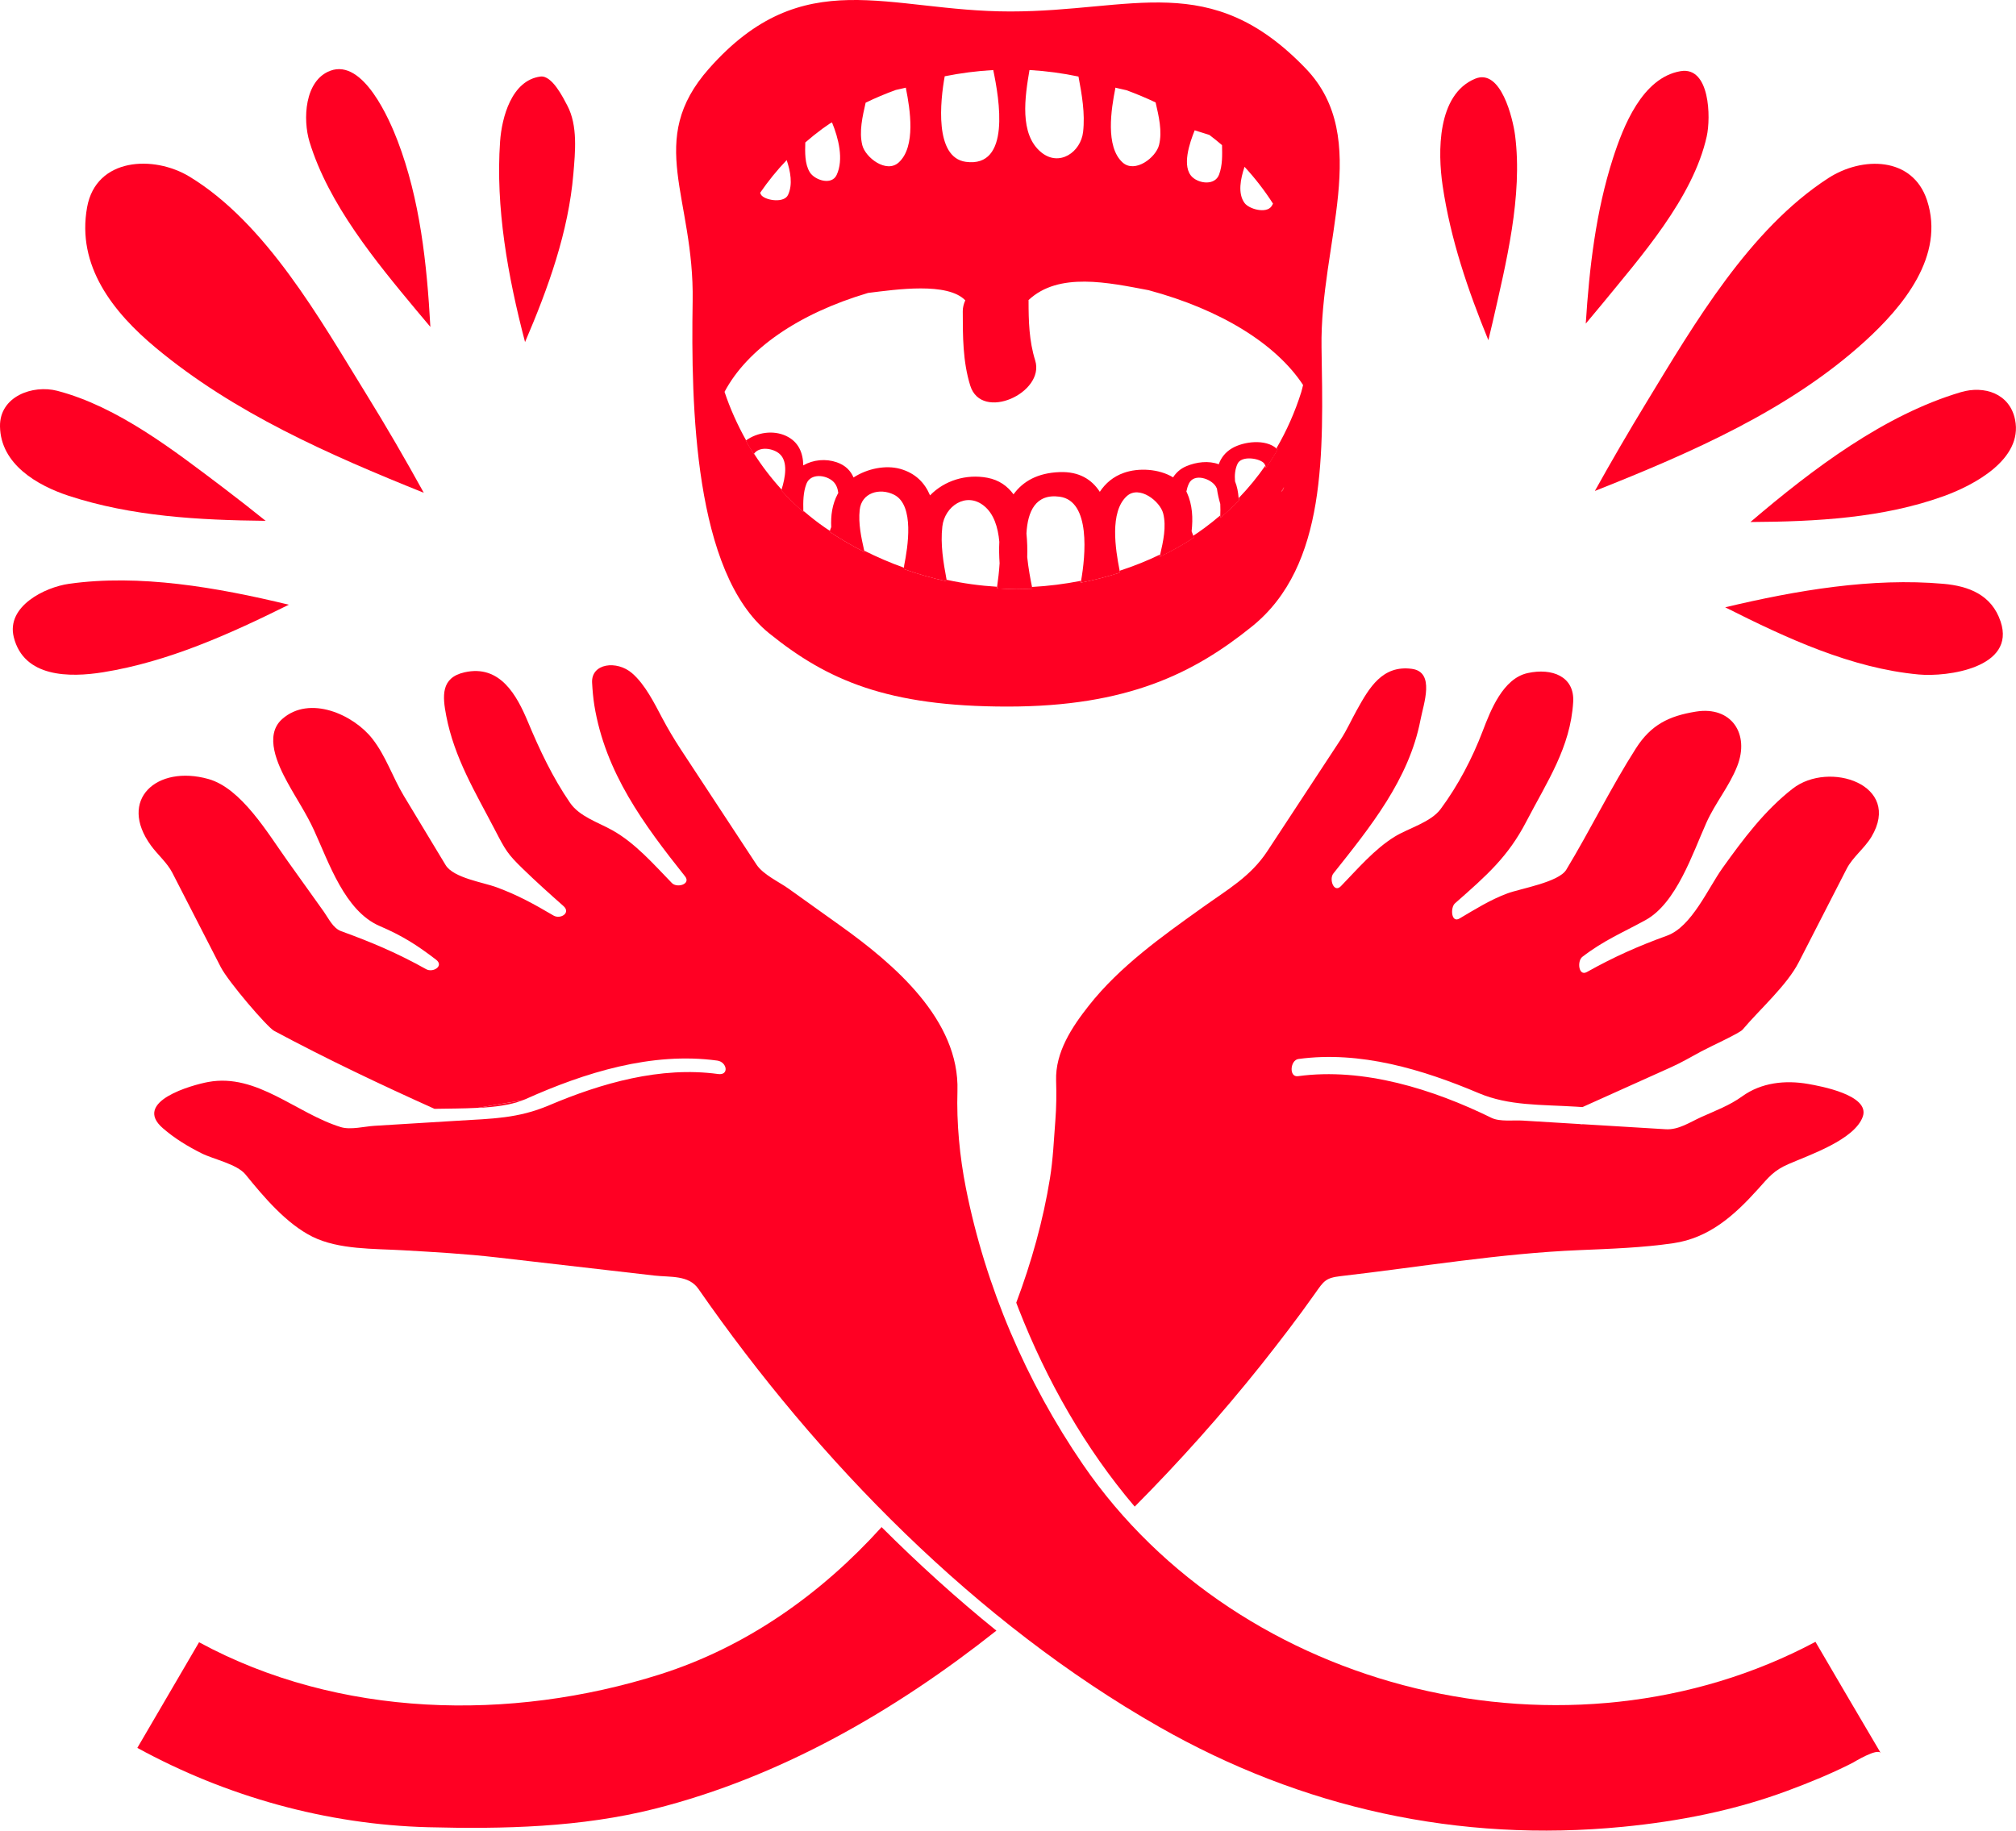
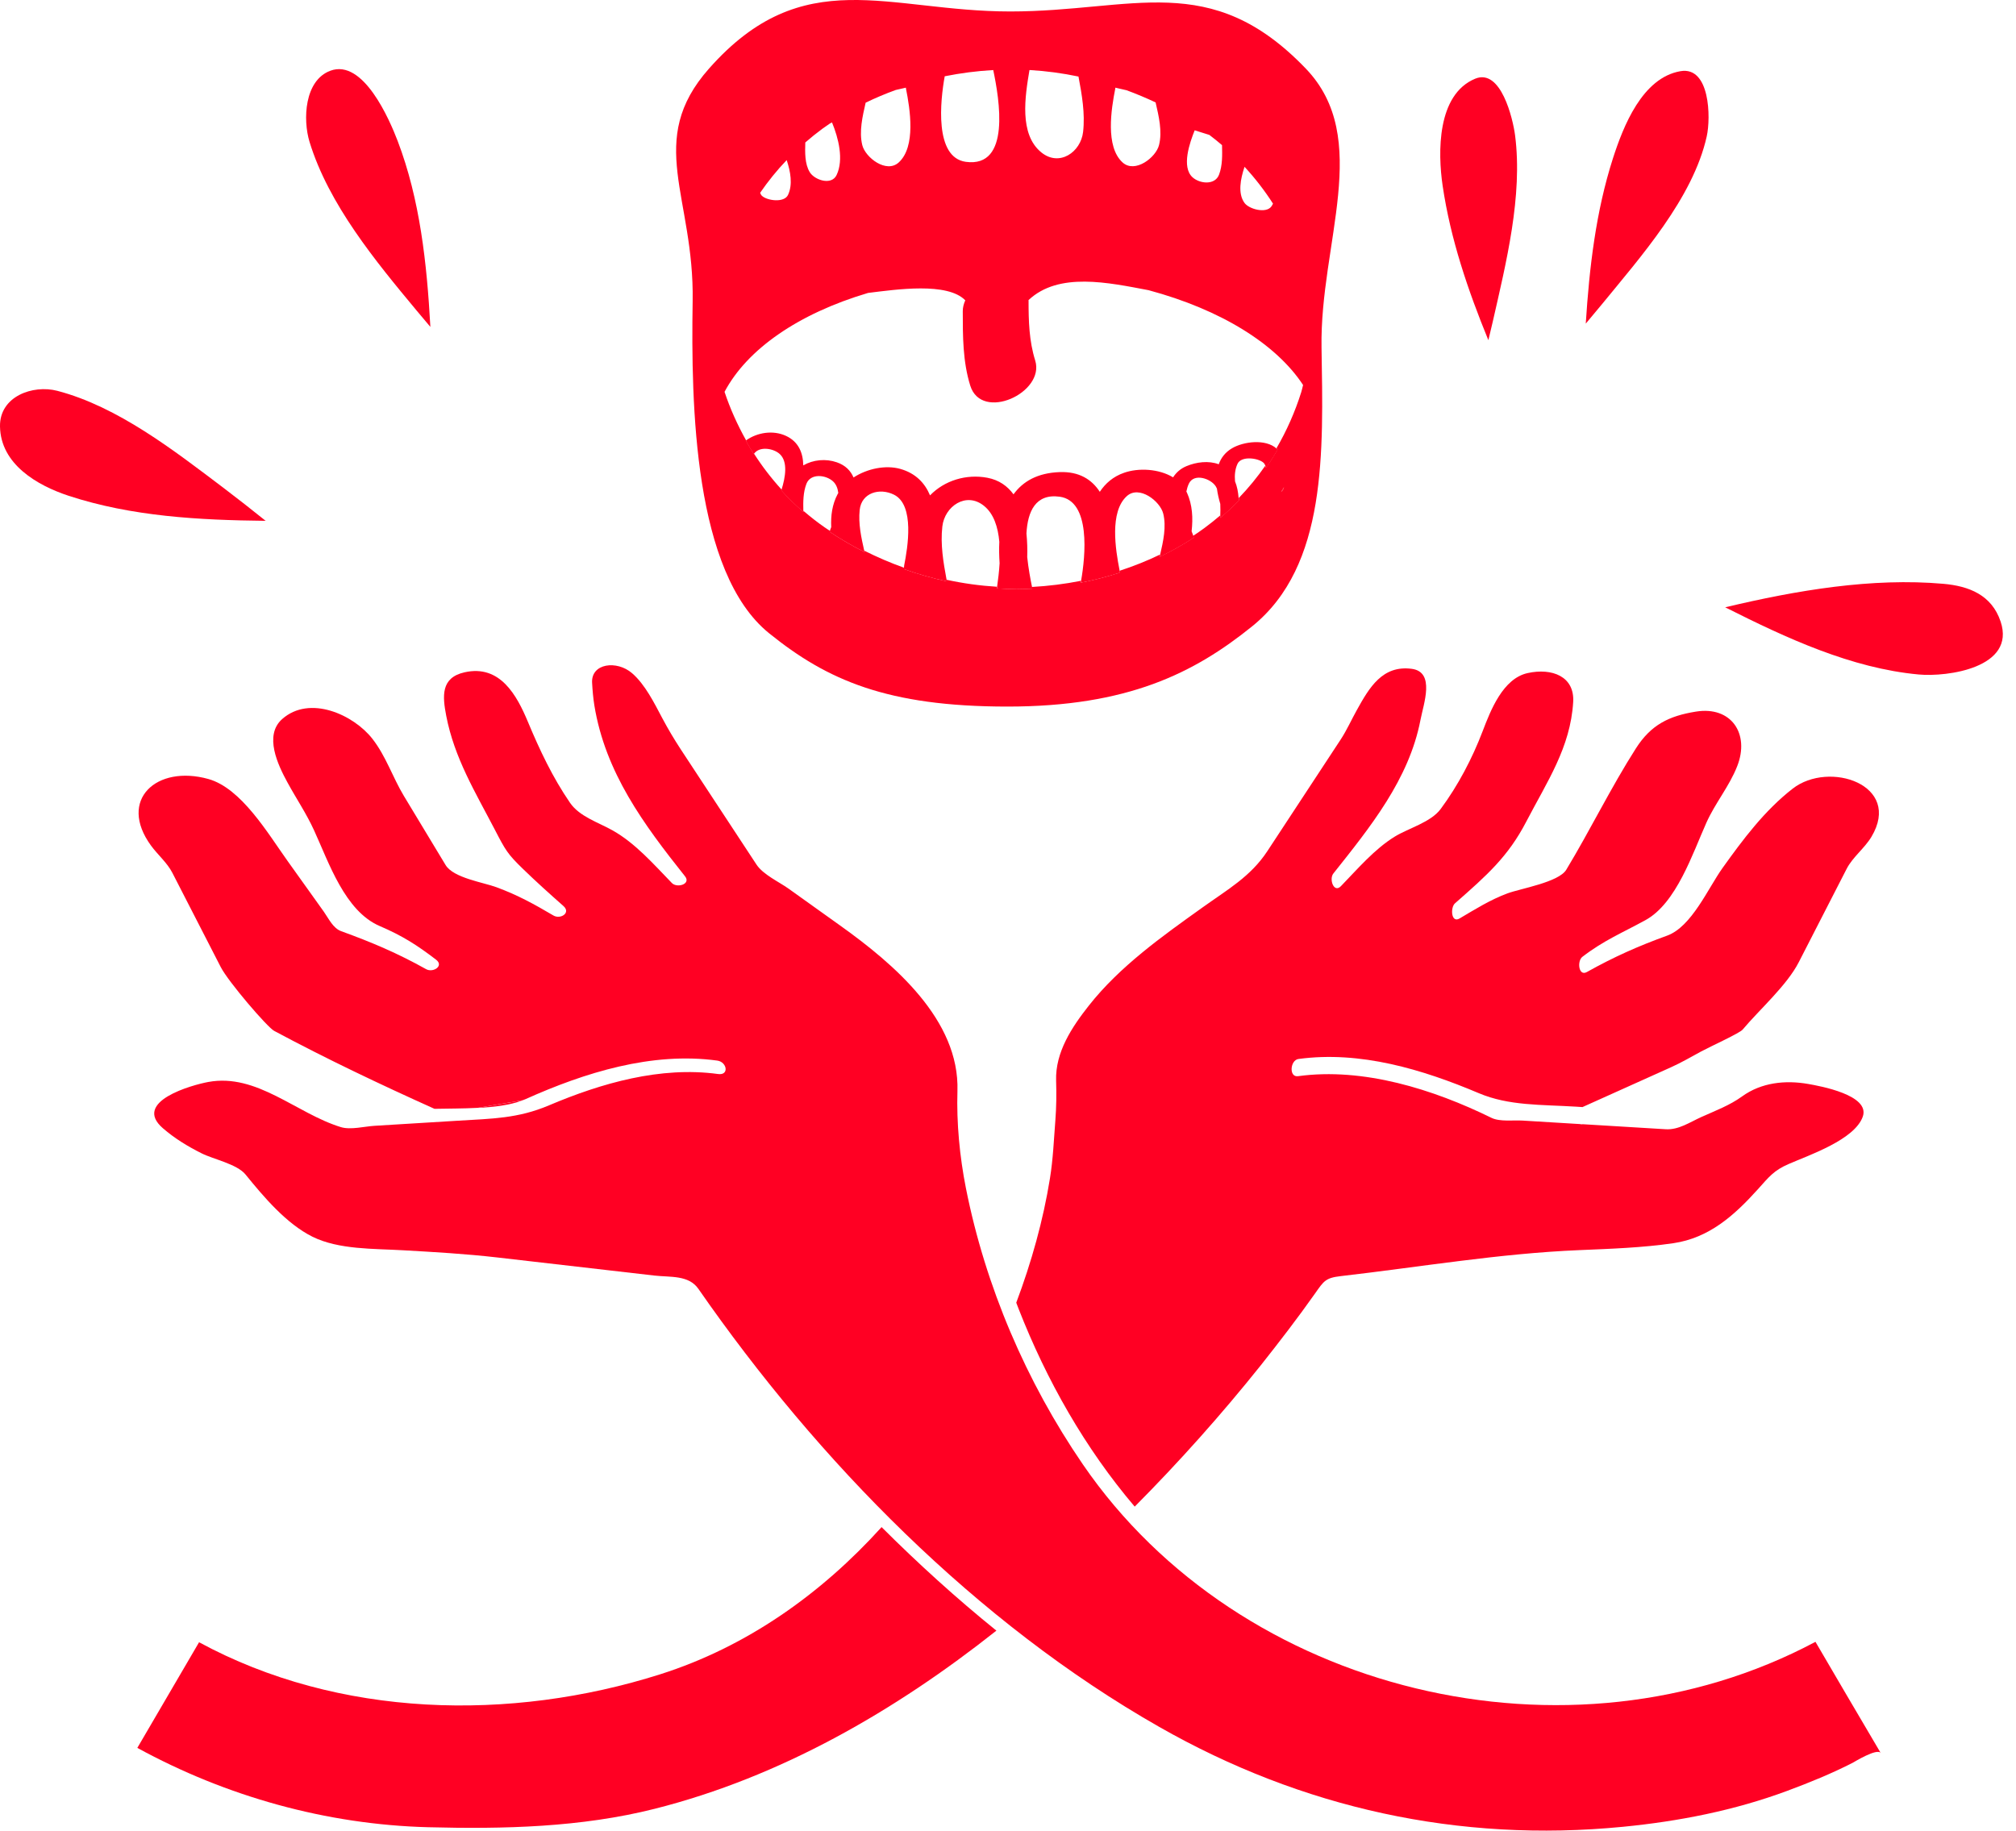
<svg xmlns="http://www.w3.org/2000/svg" version="1.1" id="Layer_1" x="0px" y="0px" viewBox="0 0 288.32 261.87" style="enable-background:new 0 0 288.32 261.87;" xml:space="preserve">
  <style type="text/css">
	.st0{fill:#FF0023;}
</style>
  <g>
    <path class="st0" d="M74.75,157.39l-6.46,1.09C70.69,158.36,72.98,158.08,74.75,157.39z" />
    <path class="st0" d="M188.08,185.01c1.23-1.74,1.47-2.22,3.66-2.47c11.32-1.3,22.75-3.25,34.14-3.72c4.47-0.19,9-0.34,13.44-0.99   c5.11-0.75,8.7-3.96,12.07-7.7c1.6-1.78,2.28-2.7,4.4-3.62c2.95-1.29,9.46-3.48,10.62-6.79c1.07-3.08-6.11-4.37-7.82-4.67   c-3.27-0.57-6.69-0.21-9.44,1.78c-1.78,1.29-3.81,2.04-5.83,2.95c-1.66,0.75-3.25,1.86-5.09,1.75c-2.85-0.17-5.7-0.35-8.55-0.52   c-1.11-0.07-2.21-0.14-3.32-0.2c-0.15,0.03-0.28,0.02-0.39-0.02c-2.73-0.17-5.46-0.33-8.2-0.5c-1.27-0.08-3.26,0.19-4.44-0.38   c-8.36-4.1-18.34-7.25-27.7-5.97c-1.32,0.18-1.12-2.3,0.07-2.46c8.82-1.2,17.73,1.48,25.79,4.89c4.3,1.82,8.87,1.62,13.92,1.93   c0.3,0.02,0.61,0.04,0.91,0.06c4.22-1.9,8.45-3.8,12.67-5.7c1.47-0.66,2.87-1.48,4.29-2.25c1.46-0.78,5.51-2.62,5.94-3.13   c2.44-2.9,6.33-6.32,8.03-9.64c2.29-4.46,4.58-8.92,6.86-13.38c0.85-1.65,2.55-2.92,3.53-4.55c4.46-7.46-6.05-10.96-11.26-6.9   c-4.02,3.13-7.09,7.24-10.03,11.35c-2.08,2.91-4.42,8.41-7.94,9.68c-4.12,1.49-7.64,3.06-11.46,5.2c-1.2,0.67-1.42-1.58-0.65-2.17   c3.1-2.38,5.67-3.41,9.04-5.26c4.41-2.42,6.73-9.53,8.7-13.93c1.26-2.82,3.28-5.2,4.41-8.09c1.82-4.63-0.85-8.62-5.91-7.8   c-3.86,0.62-6.43,1.89-8.58,5.26c-3.56,5.57-6.52,11.67-9.96,17.36c-1.08,1.79-6.55,2.69-8.41,3.38c-2.47,0.92-4.58,2.25-6.85,3.59   c-1.21,0.72-1.34-1.57-0.65-2.17c4.61-4.05,7.59-6.68,10.19-11.68c2.98-5.73,6.32-10.61,6.71-17.11c0.22-3.67-3.03-4.91-6.52-4.14   c-3.53,0.78-5.29,5.33-6.42,8.29c-1.49,3.91-3.52,7.79-6.02,11.16c-1.4,1.89-4.58,2.73-6.54,3.93c-2.92,1.79-5.35,4.66-7.72,7.1   c-1.01,1.04-1.72-1.01-1.08-1.81c5.24-6.6,10.82-13.45,12.46-21.97c0.44-2.3,2.14-6.86-1.25-7.31c-4.19-0.55-6.07,2.69-7.83,5.86   c-0.79,1.41-1.44,2.89-2.33,4.25c-3.5,5.32-6.99,10.65-10.49,15.97c-2.39,3.64-5.71,5.5-9.28,8.06   c-5.78,4.13-11.85,8.44-16.27,14.06c-2.41,3.06-4.79,6.65-4.66,10.71c0.06,1.92,0.04,3.8-0.11,5.72c-0.21,2.74-0.33,5.54-0.77,8.25   c-0.96,5.98-2.64,11.99-4.82,17.79c0.11,0.3,0.22,0.59,0.34,0.89c3.99,10.2,9.51,19.95,16.6,28.28   c6.38-6.42,12.41-13.18,18.06-20.25C183.01,191.89,185.62,188.5,188.08,185.01z" />
    <path class="st0" d="M94.4,239.5c-21.4,6.78-45.96,6.25-65.93-4.59c-2.94,5.04-5.89,10.07-8.83,15.11   c12.72,6.96,27.06,10.97,41.59,11.35c10.78,0.28,21.87,0.02,32.38-2.63c18.01-4.54,34.4-14.01,48.89-25.49   c-5.74-4.64-11.21-9.61-16.42-14.81C117.46,227.98,106.79,235.57,94.4,239.5z" />
    <path class="st0" d="M259.64,234.85c-35.2,18.76-82.28,7.45-104.78-25.39c-8.09-11.81-13.93-25.44-16.72-39.51   c-0.89-4.49-1.35-9.33-1.21-13.89c0.32-10.18-9.08-18.17-16.76-23.66c-2.47-1.76-4.94-3.53-7.4-5.29c-1.36-0.97-3.63-2-4.58-3.44   c-3.61-5.5-7.22-10.99-10.83-16.48c-0.96-1.47-1.8-2.88-2.62-4.42c-1.15-2.16-2.46-4.85-4.35-6.48c-2.18-1.88-5.87-1.42-5.71,1.38   c0.06,1.08,0.15,2.15,0.32,3.22c1.57,9.62,7.06,17.03,12.97,24.46c0.89,1.12-1.14,1.72-1.88,0.96c-2.6-2.68-5.22-5.7-8.5-7.54   c-2.03-1.14-4.71-1.96-6.07-3.94c-2.5-3.65-4.33-7.53-6.03-11.6c-1.56-3.73-3.96-8.22-9.06-7.06c-3.41,0.77-3.15,3.42-2.61,6.23   c1.17,6.04,4.14,10.88,6.96,16.3c1.52,2.93,1.8,3.44,3.96,5.54c1.9,1.85,3.85,3.6,5.84,5.36c1.11,0.98-0.43,1.94-1.42,1.36   c-2.82-1.66-5.13-2.93-8.16-4.05c-1.85-0.69-6.15-1.32-7.27-3.17c-1.99-3.3-3.98-6.59-5.97-9.89c-1.61-2.67-2.55-5.67-4.5-8.17   c-2.68-3.44-8.97-6.32-12.91-2.82c-2.62,2.33-0.61,6.55,0.75,9.04c1.29,2.37,2.7,4.43,3.82,6.88c2.12,4.62,4.4,11.54,9.38,13.68   c3.21,1.38,5.25,2.66,8.06,4.81c1.19,0.91-0.44,1.91-1.42,1.36c-4.04-2.26-7.78-3.85-12.14-5.43c-1.17-0.42-1.8-1.82-2.48-2.78   c-1.74-2.44-3.49-4.88-5.23-7.32c-2.78-3.89-6.57-10.35-11.29-11.67c-7.41-2.07-12.98,2.98-8.2,9.53c0.94,1.29,2.31,2.45,3.04,3.87   c2.31,4.5,4.62,9,6.93,13.5c1.07,2.09,6.66,8.61,7.64,9.13c7.55,4.04,15.13,7.64,22.93,11.15c1.97-0.04,4.1-0.03,6.16-0.14   l6.46-1.09c0.14-0.05,0.28-0.1,0.41-0.16c8.46-3.8,18.06-6.79,27.41-5.51c1.4,0.19,1.74,2.15,0.11,1.92   c-8.22-1.12-16.64,1.29-24.17,4.48c-4.45,1.89-8.14,1.9-13.06,2.2c-3.97,0.24-7.94,0.48-11.91,0.73c-1.38,0.08-3.41,0.61-4.79,0.19   c-6.39-1.96-12.01-7.75-18.98-6.46c-2.23,0.41-10.92,2.78-6.48,6.62c1.67,1.45,3.56,2.6,5.54,3.59c1.67,0.84,5.06,1.53,6.27,3.02   c2.6,3.2,5.84,7.05,9.59,8.91c3.77,1.86,8.79,1.69,12.91,1.93c4.55,0.26,8.97,0.51,13.5,1.03c7.49,0.86,14.98,1.72,22.48,2.59   c2.28,0.26,4.9-0.1,6.29,1.9c17.11,24.65,39.75,47.76,65.91,62.66c20.41,11.63,42.84,16.58,66.31,14.29   c7.99-0.78,15.93-2.33,23.47-5.13c3.2-1.19,6.38-2.48,9.42-4.04c0.12-0.06,3.52-2.16,3.99-1.37c-0.21-0.35-0.41-0.71-0.62-1.06   C265.44,244.77,262.54,239.81,259.64,234.85z" />
  </g>
-   <path class="st0" d="M12.46,29.63c-1.53,8.4,3.7,15.02,9.82,20.12c11.2,9.33,24.78,15.29,38.33,20.74  c-2.64-4.79-5.39-9.53-8.26-14.17c-6.56-10.61-14.27-24.4-25.26-31.06C21.99,22.17,13.75,22.53,12.46,29.63z" />
  <path class="st0" d="M0,61c0.09,5.4,5.3,8.43,9.82,9.92c9.04,2.96,18.64,3.48,28.17,3.58c-2-1.61-4.02-3.19-6.06-4.74  c-7.02-5.3-15.08-11.6-23.75-13.86C4.7,55-0.07,56.69,0,61z" />
-   <path class="st0" d="M14.75,96.16c9.32-1.5,18.07-5.45,26.56-9.66C30.98,84,19.91,82.09,9.86,83.51C6.41,84,0.87,86.73,1.97,91.14  C3.41,96.93,9.95,96.93,14.75,96.16z" />
  <path class="st0" d="M44.27,20.3c2.74,8.94,9.43,17.05,15.32,24.13c0.65,0.78,1.31,1.55,1.96,2.33c-0.5-9.07-1.48-18.21-4.68-26.6  c-1.15-3.01-4.91-11.8-9.63-10.04C43.54,11.5,43.29,17.1,44.27,20.3z" />
-   <path class="st0" d="M71.52,20.24c-0.66,9.39,1.09,19.23,3.57,28.69c3.33-7.76,6.21-15.77,6.91-24.05c0.26-3.11,0.66-6.9-0.87-9.79  c-0.57-1.08-2.18-4.36-3.84-4.14C73.16,11.49,71.76,16.82,71.52,20.24z" />
-   <path class="st0" d="M228.09,70.23c13.77-5.47,27.8-11.57,38.61-21.4c5.43-4.94,11.52-12.22,8.89-20.19  c-2.06-6.26-9.26-6.31-14.13-3.15c-11.26,7.3-19.16,20.83-25.97,32.03C232.94,61.71,230.47,65.95,228.09,70.23z" />
-   <path class="st0" d="M280.42,56.1c-10.88,3.23-21.06,10.87-30.08,18.57c9.42-0.05,18.99-0.57,27.67-3.71  c4.16-1.51,11.33-5.21,10.18-10.91C287.44,56.28,283.77,55.1,280.42,56.1z" />
  <path class="st0" d="M246.73,86.87c8.79,4.43,18.05,8.72,27.67,9.61c4.09,0.38,13.93-0.96,11.72-7.57c-1.28-3.83-4.56-5.08-8.18-5.4  C267.74,82.61,256.97,84.43,246.73,86.87z" />
  <path class="st0" d="M229.06,43.57c5.55-6.8,13.07-15.23,15.03-24.06c0.6-2.69,0.47-10.05-3.75-9.33c-5.48,0.94-8.19,7.9-9.67,12.49  c-2.44,7.61-3.37,15.61-3.88,23.62C227.55,45.39,228.31,44.48,229.06,43.57z" />
  <path class="st0" d="M206.32,26.57c1.13,7.66,3.62,14.95,6.54,22.09c0.22-0.91,0.43-1.79,0.62-2.61c1.91-8.42,4.32-18.01,3.2-26.7  c-0.31-2.36-2.02-9.62-5.71-8.09C205.5,13.53,205.62,21.82,206.32,26.57z" />
  <g>
    <path class="st0" d="M186.75,9.81c-13.67-14.24-24.7-8.17-42.26-8.17c-17.56,0-29.59-7.08-43.09,8.17   c-9.15,10.34-2.09,18.33-2.34,33.26C98.82,58,99.24,81.9,109.99,90.58c8.3,6.71,16.9,10.49,34.09,10.49c17.19,0,26.7-4.78,35-11.48   c10.74-8.68,10.16-24.95,9.92-39.88C188.75,34.78,196.32,19.78,186.75,9.81z M177.99,23.86c1.52,1.65,2.88,3.41,4.07,5.27   c-0.07,0.14-0.14,0.27-0.23,0.4c-0.75,1.05-3.21,0.39-3.85-0.51C177,27.67,177.41,25.58,177.99,23.86z M170.86,18.64l2.1,0.66   c0.62,0.47,1.23,0.96,1.81,1.46c0.03,1.41,0.08,2.89-0.43,4.23c-0.59,1.54-2.77,1.3-3.8,0.36   C168.94,23.87,170.15,20.4,170.86,18.64z M159.5,12.68c0.01-0.05,0-0.09,0.01-0.14l1.61,0.37c1.41,0.52,2.79,1.1,4.15,1.74   c0.45,1.96,0.98,4.14,0.49,6.1c-0.44,1.78-3.44,4.09-5.21,2.49C158.05,20.98,158.93,15.57,159.5,12.68z M147.23,10.03l0.09-0.01   c2.32,0.14,4.64,0.45,6.92,0.93c0.49,2.61,0.96,5.26,0.66,7.92c-0.33,2.89-3.39,5.02-5.96,2.94   C145.72,19.22,146.6,13.77,147.23,10.03z M135.11,10.91c2.3-0.46,4.62-0.76,6.94-0.89c0.87,4.15,2.56,14.01-3.92,13.13   C133.59,22.53,134.48,14.37,135.11,10.91z M123.8,14.69c1.4-0.68,2.84-1.29,4.31-1.82l1.45-0.33c0,0.05,0,0.09,0.01,0.14   c0.58,2.9,1.45,8.3-1.04,10.56c-1.77,1.61-4.77-0.71-5.21-2.48C122.84,18.8,123.36,16.64,123.8,14.69z M115.17,20.38   c0.79-0.69,1.61-1.35,2.48-1.99c0.34-0.25,0.7-0.49,1.05-0.73l0.3-0.15c0.01,0.02,0.01,0.03,0.01,0.05   c0.89,2.17,1.69,5.24,0.64,7.47c-0.73,1.55-3.16,0.72-3.84-0.4C115.08,23.44,115.13,21.77,115.17,20.38z M112.51,22.9   c0.54,1.63,0.89,3.49,0.19,4.98c-0.54,1.16-2.96,0.83-3.71,0.15c-0.13-0.11-0.21-0.27-0.28-0.45   C109.84,25.94,111.1,24.37,112.51,22.9z M183.22,70.38c0.14-0.23,0.28-0.47,0.41-0.7C183.58,69.96,183.43,70.2,183.22,70.38z    M186.1,56.09c-0.89,2.83-2.08,5.52-3.55,8.04c0.02,0.01,0.04,0.02,0.05,0.04c0.04,0.04,0.07,0.09,0.11,0.13   c-0.52,0.89-1.06,1.77-1.65,2.61c-0.02-0.11-0.06-0.2-0.1-0.3c-1.13,1.63-2.4,3.18-3.81,4.64c0.03,0.09,0.07,0.18,0.1,0.27   c-0.86,0.89-1.79,1.74-2.75,2.56c0-0.11,0-0.23,0.01-0.35c-0.73,0.62-1.47,1.22-2.26,1.8c-0.52,0.38-1.05,0.75-1.59,1.1   c0,0,0,0,0,0c0.04,0.09,0.04,0.19,0.05,0.28c-1.56,1.02-3.19,1.93-4.87,2.74c0.02-0.11,0.05-0.22,0.07-0.33   c-1.87,0.91-3.82,1.68-5.81,2.33c0.01,0.09,0.02,0.18,0.01,0.27c-1.83,0.59-3.69,1.07-5.57,1.43c0.02-0.08,0.03-0.18,0.05-0.27   c-2.32,0.46-4.67,0.75-7.01,0.88c0.02,0.08,0.03,0.17,0.05,0.24c-0.76,0.04-1.52,0.07-2.28,0.07c-0.94-0.01-1.87-0.05-2.8-0.11   c0.01-0.07,0.02-0.15,0.03-0.23c-2.43-0.15-4.84-0.48-7.21-1c0.01,0.07,0.03,0.15,0.04,0.22c-2.08-0.45-4.13-1.03-6.13-1.75   c-0.01-0.06-0.01-0.13-0.01-0.2c-1.94-0.69-3.83-1.51-5.67-2.43c0.01,0.06,0.03,0.13,0.04,0.2c-1.72-0.87-3.39-1.84-4.99-2.91   c0.01-0.04,0.03-0.09,0.04-0.13c-0.26-0.17-0.52-0.33-0.77-0.51c-1.06-0.73-2.06-1.53-3.02-2.35c0,0.05,0,0.1,0,0.15   c-1.12-0.97-2.17-1.99-3.15-3.08c0.01-0.03,0.02-0.07,0.03-0.11c-1.46-1.6-2.78-3.32-3.94-5.13c-0.01,0.01-0.02,0.02-0.03,0.04   c-0.4-0.64-0.78-1.28-1.15-1.94c0.01-0.01,0.03-0.02,0.04-0.02c-1.23-2.2-2.28-4.52-3.08-6.93c3.22-6.08,10.52-11.18,20.53-14.15   c4.07-0.5,11.35-1.57,13.9,1.06c-0.22,0.49-0.36,1-0.36,1.56c0,3.57,0,7.2,1.07,10.64c1.62,5.2,10.72,1.02,9.29-3.59   c-0.88-2.83-0.95-5.63-0.95-8.57c0-0.02-0.01-0.04-0.01-0.07c4.32-4.08,11.45-2.5,17.18-1.42c10.34,2.78,18.24,7.7,22.09,13.56   C186.29,55.41,186.19,55.75,186.1,56.09z" />
    <path class="st0" d="M176.2,64.12c-0.97,0.57-1.57,1.37-1.9,2.29c-1.45-0.55-3.22-0.32-4.62,0.27c-0.86,0.36-1.47,0.92-1.91,1.6   c-2.04-1.24-4.96-1.38-7.02-0.65c-1.55,0.54-2.66,1.51-3.46,2.72c-1.15-1.77-2.96-2.92-5.73-2.82c-3.17,0.11-5.27,1.33-6.61,3.18   c-0.87-1.18-2.06-2.05-3.74-2.37c-3.02-0.57-6.14,0.39-8.2,2.52c-0.74-1.77-2.06-3.17-4.26-3.79c-2.09-0.58-4.71-0.05-6.68,1.23   c-0.41-0.96-1.15-1.74-2.39-2.17c-1.58-0.55-3.38-0.38-4.8,0.44c-0.03-1.78-0.66-3.39-2.49-4.23c-1.84-0.84-4.09-0.49-5.7,0.66   c-0.01,0.01-0.03,0.02-0.04,0.02c0.36,0.66,0.75,1.31,1.15,1.94c0.01-0.02,0.02-0.02,0.03-0.04c0.76-1.13,2.78-0.8,3.68,0.02   c1.2,1.1,0.82,3.32,0.26,5.11c-0.01,0.03-0.02,0.07-0.03,0.11c0.98,1.08,2.03,2.11,3.15,3.08c0-0.05,0-0.1,0-0.15   c-0.03-1.31-0.03-2.65,0.44-3.88c0.59-1.54,2.77-1.3,3.8-0.36c0.46,0.42,0.68,1.01,0.76,1.67c-0.03,0.05-0.07,0.1-0.09,0.15   c-0.79,1.49-1,3.1-0.92,4.73c-0.05,0.11-0.09,0.22-0.13,0.33c-0.03,0.08-0.04,0.14-0.06,0.21c-0.01,0.04-0.03,0.09-0.04,0.13   c1.61,1.07,3.28,2.04,4.99,2.91c-0.01-0.06-0.03-0.13-0.04-0.2c-0.43-1.91-0.86-3.87-0.65-5.84c0.26-2.46,2.85-3.2,4.9-2.18   c3,1.48,1.96,7.61,1.46,10.12c-0.02,0.12-0.03,0.23-0.03,0.33c0,0.07,0,0.13,0.01,0.2c2,0.72,4.05,1.3,6.13,1.75   c-0.01-0.07-0.03-0.15-0.04-0.22c-0.47-2.52-0.9-5.07-0.61-7.63c0.33-2.89,3.4-5.02,5.96-2.95c1.4,1.13,2,3.04,2.19,5.14   c-0.05,1.01-0.03,2.04,0.04,3.06c-0.07,1.19-0.21,2.33-0.36,3.38c-0.01,0.07-0.02,0.15-0.03,0.23c0.93,0.06,1.86,0.1,2.8,0.11   c0.76,0,1.52-0.03,2.28-0.07c-0.02-0.07-0.03-0.16-0.05-0.24c-0.24-1.15-0.52-2.67-0.69-4.28c0.04-1.12,0-2.27-0.11-3.38   c0.17-3.14,1.3-5.73,4.75-5.26c4.47,0.61,3.69,8.49,3.06,12.04c-0.02,0.09-0.03,0.19-0.05,0.27c1.88-0.37,3.74-0.85,5.57-1.43   c0.01-0.09,0-0.18-0.01-0.27c0-0.04,0-0.09-0.01-0.13c-0.57-2.9-1.45-8.3,1.04-10.56c1.77-1.61,4.76,0.71,5.21,2.49   c0.47,1.89,0,3.97-0.44,5.88c-0.02,0.11-0.05,0.22-0.07,0.33c1.68-0.81,3.31-1.72,4.87-2.74c-0.01-0.09-0.01-0.18-0.05-0.28   c0,0,0,0,0,0c-0.08-0.21-0.16-0.43-0.25-0.65c0.21-1.88,0.13-3.76-0.67-5.54c-0.02-0.05-0.05-0.09-0.08-0.14   c0.08-0.4,0.19-0.78,0.36-1.14c0.73-1.55,3.16-0.72,3.85,0.4c0.06,0.1,0.11,0.21,0.16,0.31c0.1,0.74,0.27,1.48,0.48,2.19   c0.03,0.57,0.02,1.14,0,1.67c0,0.11,0,0.23-0.01,0.35c0.97-0.82,1.89-1.67,2.75-2.56c-0.03-0.09-0.06-0.18-0.1-0.27   c-0.01-0.02-0.01-0.04-0.02-0.06c-0.06-0.82-0.21-1.62-0.51-2.36c-0.08-0.88,0-1.75,0.36-2.51c0.54-1.16,2.96-0.83,3.71-0.15   c0.13,0.12,0.21,0.28,0.28,0.45c0.04,0.09,0.08,0.19,0.1,0.3c0.59-0.85,1.13-1.72,1.65-2.61c-0.04-0.04-0.07-0.09-0.11-0.13   c-0.02-0.01-0.04-0.02-0.05-0.04C180.98,62.75,177.85,63.15,176.2,64.12z" />
    <path class="st0" d="M183.63,69.68c-0.13,0.24-0.27,0.47-0.41,0.7C183.43,70.2,183.58,69.96,183.63,69.68z" />
  </g>
</svg>